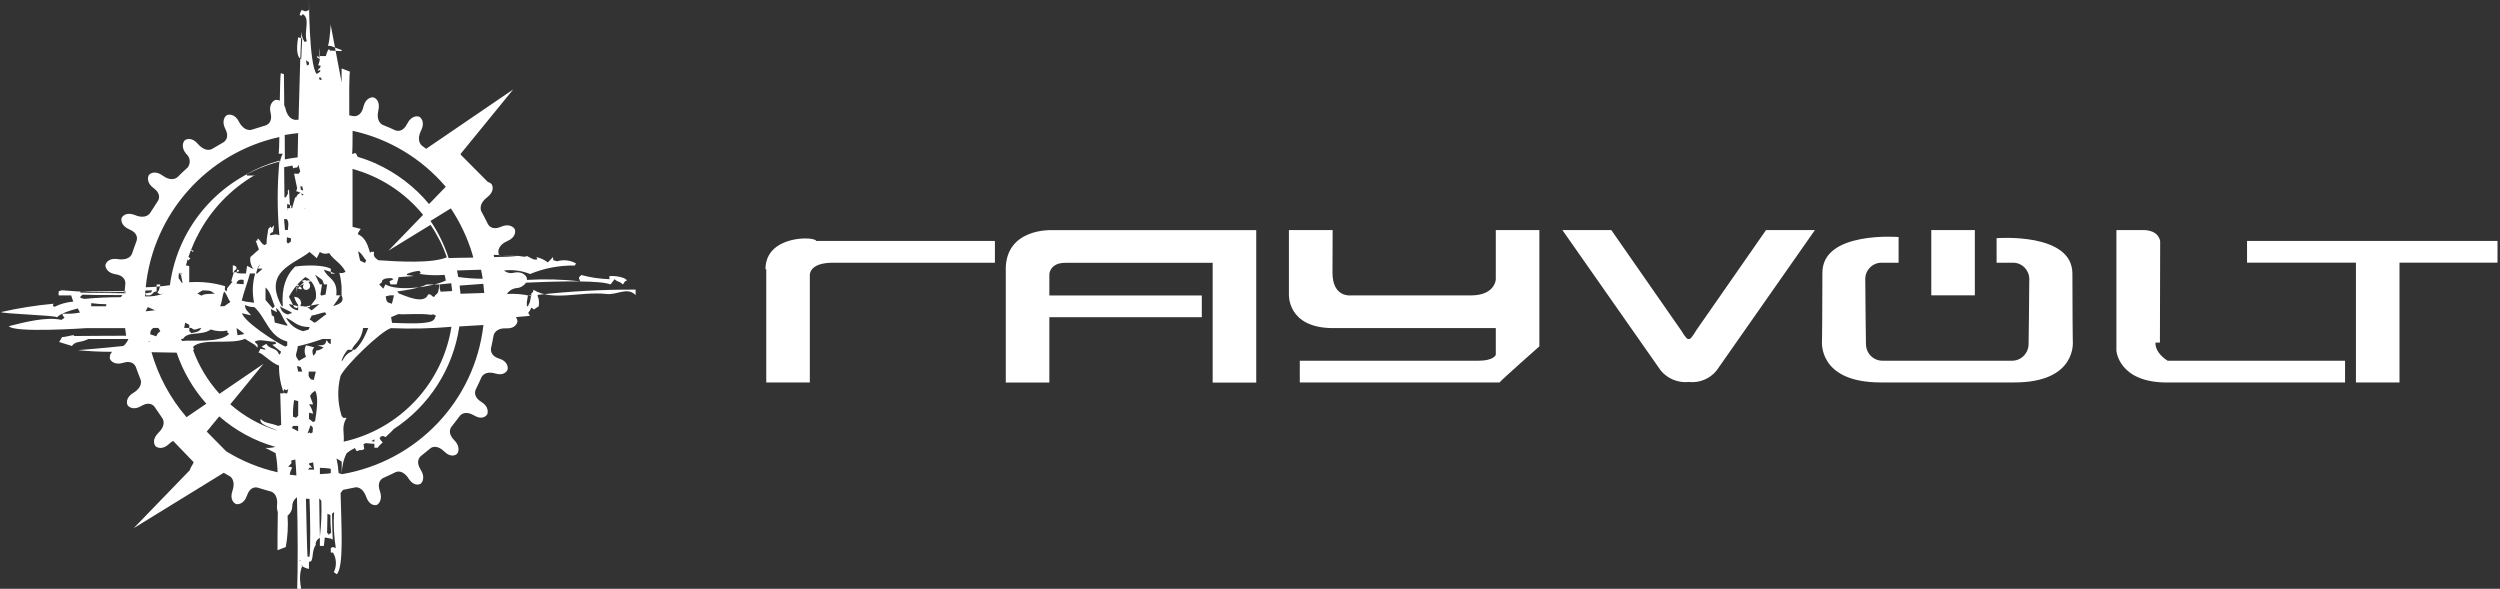
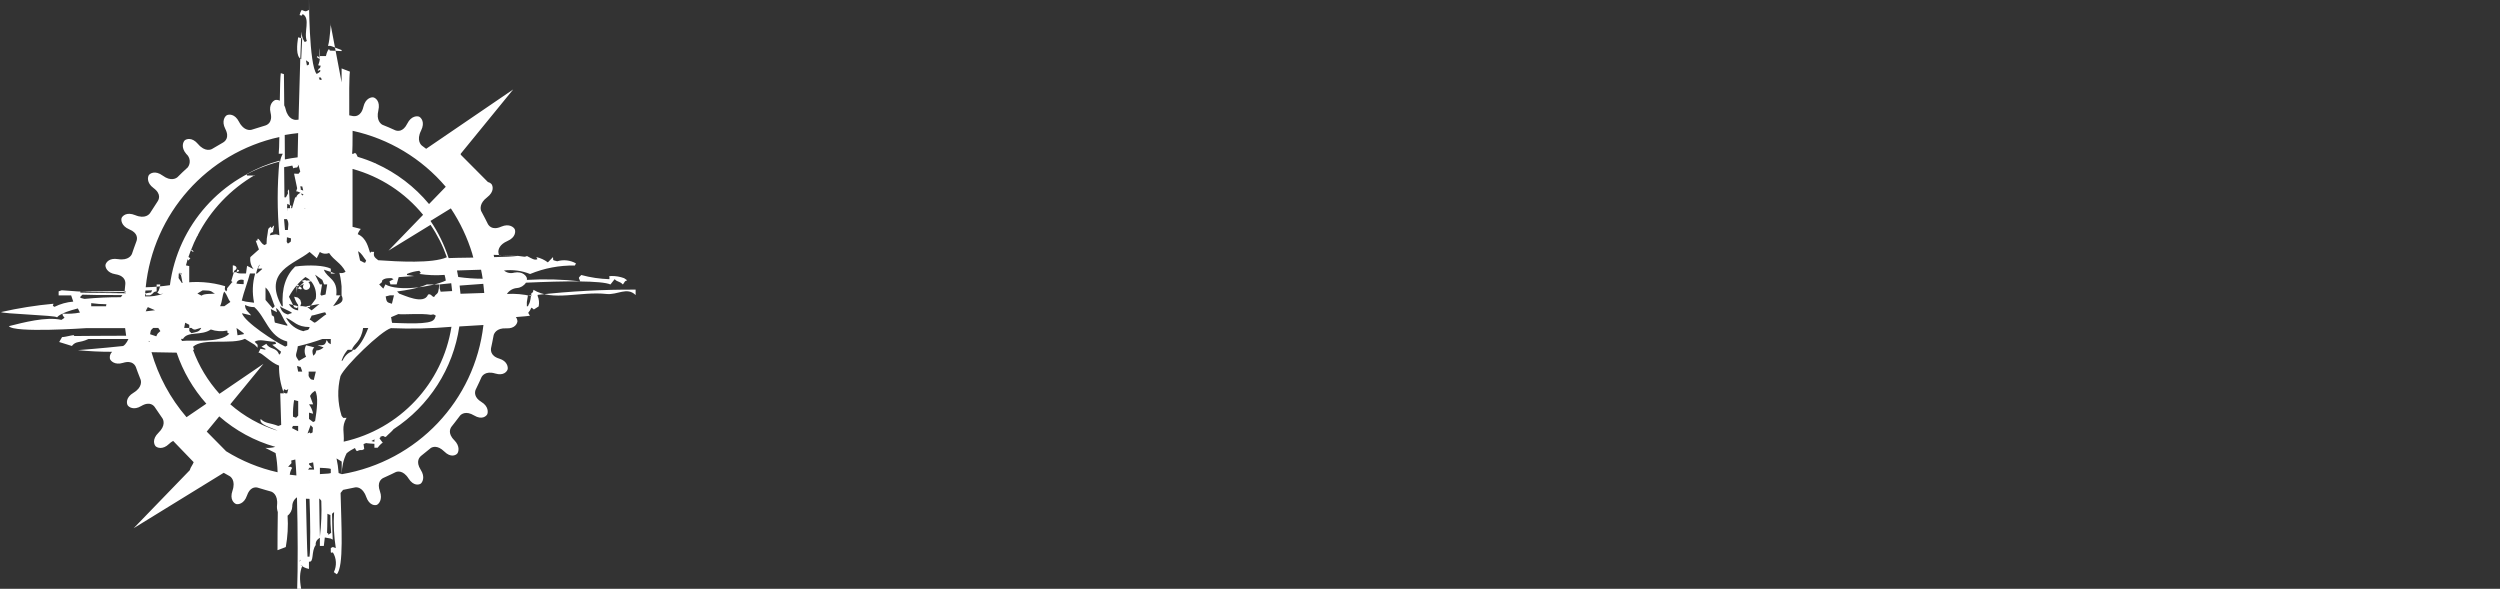
<svg xmlns="http://www.w3.org/2000/svg" id="_レイヤー_1" data-name="レイヤー 1" viewBox="0 0 501 118">
  <rect x="0" y="0" width="501" height="118" fill="#333333" stroke="none" />
  <defs>
    <style>
      .cls-1 {
        fill: #fff;
      }
    </style>
  </defs>
  <g id="logo">
    <path id="_パス_5" data-name="パス 5" class="cls-1" d="m127.38,58v1.13c-1.73-1.71-3.64.03-5.85-.22-5.18-.57-10.8,1.55-14.63-.84-.11,1.08-.52.14-.42,1.27-1.6-.38-3.25-.53-4.9-.43.46-.69,1.21-1.13,2.03-1.19.73-.06,1.39-.46,1.79-1.07,7.63-.35,15.22-.44,16.93.36.29-.35.57-.7.84-1.06.66.66.93.32,1.66,1.06.14-.21.28-.42.43-.64.14-.06.28-.14.42-.21l-.62-.42c-.8-.29-1.65-.44-2.51-.43-.75.09-.33-.11-.43.64-1.91-.06-3.8-.34-5.64-.84-.66.73-.52.39-.21,1.27-3.54-.4-7.12-.5-10.68-.29.01-.11.01-.22,0-.32-.07-.4-.78-1.46-2.53-1.14-.71.22-1.49.06-2.06-.42,1.77-.21,3.57.03,5.23.7,2.85-1.18,5.9-1.75,8.98-1.7.07-.14.14-.29.21-.43-1.14-.64-2.5-.8-3.76-.42-1.1-.31-.71-.09-.84-.84-.34.35-.69.7-1.03,1.06-.68-.51-1.46-.87-2.3-1.06.07.14.14.28.21.42-.58.29-1.15-.15-2.09-.63-.16.09-.34.13-.52.14-1.68-.26-3.38-.37-5.08-.31-.03-.13-.07-.25-.1-.36-.03-.1-.04-.2-.04-.31,0-.52.25-1.48,1.8-2.16,1.74-.75,1.65-1.99,1.49-2.36s-1.08-1.23-2.71-.53c-1.89.84-2.57-.28-2.74-.65,0,0-.81-1.65-1.29-2.49-.15-.41-.35-1.55,1.18-2.72s1.15-2.31.91-2.65c-.19-.21-.44-.36-.72-.42l-5.46-5.49v-.19s10.52-12.89,10.52-12.89l-17.45,11.9-.8-.6c-.22-.15-1.2-1.08-.22-3.04.85-1.71,0-2.59-.35-2.78s-1.61-.24-2.41,1.37c-.86,1.73-1.97,1.51-2.43,1.33-.83-.39-1.68-.75-2.54-1.09-.35-.18-1.29-.92-.83-2.87.44-1.86-.58-2.52-.97-2.62s-1.62.14-2.03,1.9c-.47,1.99-1.73,1.91-2.14,1.83l-.69-.14c-.02-3.81-.03-7.62.13-8.76-.55-.21-1.1-.42-1.66-.64v2.8l-2.18-11.48v-.43s-.11,3.08-.54,4.6c.78-.06.44.02,2.72.83v.21c-2.62-.19-2.29.1-2.52-.43-.42.38-.62,1.42-.62,1.42h-1.22v-1.62c-.1.45-.11,2.1-.02,2.3-.15,1.22-.67,1.21.2,1.25-.25.98-.24.11-.62,1.05.42-.14.82-.29.44-.43v.21c.32.29-.15.56-.64.83-1.55-1.76-1.54-15.25-1.54-15.25V1.99c-.79.4-.63.33-1.46,0-.07.14-.14.28-.22.41-.07.22-.14.42-.21.62.66.1.24.32.63-.2,1.62.87.15,3.7.83,5.39-.13.06-.28.14-.42.22-.43-.61-.65-1.34-.62-2.08-.13.06-.43,9.66-.62,17.63l-.48.04c-.26.03-1.61-.05-2.11-2.14-.06-.27-.15-.53-.28-.77-.02-2.7-.04-4.98-.06-6.25-.22-.06-.43-.14-.63-.2-.11.71-.15,2.91-.2,5.52-.26-.14-.57-.19-.87-.15-.39.1-1.4.87-.98,2.56.48,2-.72,2.47-1.11,2.58l-2.65.82c-.25.09-1.57.33-2.56-1.58-.86-1.67-2.05-1.5-2.42-1.33s-1.14,1.16-.34,2.73c.95,1.83-.11,2.56-.47,2.77l-2.14,1.25c-.22.15-1.45.68-2.85-.97-1.21-1.43-2.35-1-2.65-.74s-.85,1.39.3,2.73c.8.69.92,1.86.3,2.69-.71.63-1.4,1.3-2.06,1.96-.25.22-1.3.92-2.97-.31-1.52-1.11-2.53-.43-2.76-.11s-.52,1.54.92,2.6c1.66,1.22,1.05,2.35.82,2.69l-1.5,2.32c-.14.22-.98,1.26-2.98.43-1.75-.72-2.56.18-2.72.54s-.11,1.61,1.52,2.3c1.78.73,1.61,1.87,1.47,2.31-.34.87-.91,2.56-.91,2.56-.08.25-.66,1.44-2.81,1.1-1.85-.3-2.43.75-2.51,1.15s.25,1.6,2,1.88c2.04.33,2.01,1.61,1.97,2.01l-.15,1.52c-4.2.16-8.41.05-12.59-.32-.21.08-.42.15-.62.22v.81h2.51l.42,1.24c-1.31.11-2.59.46-3.76,1.05-.55-.37-.29.03-.21-.62-3.52.32-7.02.88-10.47,1.66-.13.34,11.22.68,11.08,1.04h.16s.34-.8,4.12-1.76c.15.29.28.55.42.83-1.15.22-2.33.29-3.5.21.1.58-.02.24.41.83l-.62.43c-3.01-.71-7.7.54-10.53,1.25.96,1.41,15.48.4,15.48.4h7.81c.05.38.13.99.21,1.52-3.76,0-9.22.05-10.49.06.52-.47-1.64.23-2.35.21-.19.33-.39.65-.58.99.84.26,1.69.52,2.54.79.88-1.09,1.41-.5,3.32-1.39h8.01s-.43,1.07-1.06,1.4c-4.12.45-8.95.82-9.06.83,2.28.23,4.57.34,6.86.33-.38.36-.54.9-.44,1.41.11.38.94,1.32,2.61.81,1.95-.61,2.49.56,2.62.93,0,0,.57,1.61.91,2.41.1.24.42,1.54-1.42,2.65-1.6.96-1.38,2.14-1.17,2.5s1.22,1.07,2.72.16c1.77-1.05,2.57-.04,2.77.3,0,0,.95,1.42,1.51,2.21.19.33.62,1.45-.82,2.84-1.34,1.31-.86,2.41-.57,2.71s1.42.76,2.69-.47c.24-.24.52-.45.82-.6l4.11,4.26c-.1.26-.23.51-.38.74-.18.27-.31.56-.4.87l-11.24,11.62,18.04-11.1,1.14.64c.24.11,1.31.89.62,2.94-.62,1.78.33,2.53.71,2.67s1.61,0,2.18-1.66,1.55-1.73,2.07-1.64c.96.31,2.71.79,2.71.79.26.06,1.48.57,1.26,2.72-.06.48,0,.96.15,1.41-.03,2.91-.08,5.71-.06,7.64.56-.22,1.09-.43,1.66-.63.37-2.07.5-4.18.36-6.29.57-.44.91-1.11.94-1.83-.02-.74.33-1.43.94-1.85.18,6.42.19,14.5.04,18.45h.82c-.38-2.03-.32-3.41.18-4.66-.13-.09-.25-.18-.39-.27.15.07.28.14.42.21l-.03.06c.28.19.57.38,1.36.57v-1.46c1.07.19.41-2.08,1.36-3.33-.15-.97.83-1.46.83-1.46v1.63h.79c.06-.57.13-1.11.2-1.69.41.08.79.14,1.19.22l.4.21c-.05-.53-.1-2.71-.14-5.19.15-.09.29-.21.41-.35-.15,2.41-.04,4.84.34,7.23-.2-.07-.4-.14-.6-.21-.13.07-.26.14-.4.21v.84c.37.15.06.22.4,0,.75,1.19.83,2.72.21,3.99l.59.42c1.44-1.53.91-9.64.76-16.29l.5-.62,2.39-.49c.25-.06,1.52-.15,2.24,1.88.63,1.78,1.79,1.75,2.14,1.61s1.21-1.03.62-2.7c-.63-1.76.21-2.44.63-2.67.89-.38,2.51-1.18,2.51-1.18.23-.11,1.44-.53,2.59,1.27,1.01,1.57,2.12,1.26,2.44,1.03s.95-1.31,0-2.77c-1.1-1.72-.19-2.58.12-2.83,0,0,1.23-.97,1.89-1.53.33-.22,1.35-.64,2.71.69,1.31,1.3,2.32.73,2.59.43s.63-1.48-.59-2.7c-1.43-1.42-.74-2.48-.49-2.78,0,0,1.12-1.41,1.66-2.15.26-.29,1.16-1.01,2.81-.02,1.56.94,2.43.14,2.62-.22s.3-1.61-1.16-2.49-1.35-1.93-1.17-2.41c.45-.88,1.17-2.51,1.17-2.51.11-.25.79-1.38,2.77-.78,1.71.53,2.39-.45,2.49-.85s-.05-1.64-1.68-2.13c-1.89-.57-1.71-1.86-1.62-2.25,0,0,.35-1.59.49-2.43.08-.32.54-1.49,2.52-1.39,1.79.1,2.23-1.02,2.25-1.43-.02-.3-.13-.6-.32-.83,1.54-.11,2.58-.22,2.82-.26-.33-.69-.51-.4,0-1.05.41-.75.19-.67.79-.21.33-.22.66-.43.99-.63h-.02c.14-.7.07-1.43-.21-2.09v-.21c6.52-.73,13.08-1.08,19.64-1.05v-.03Zm-106.11,3.38h-2.99v-.63c1.01.14,2.03.21,3.05.22-.05.13-.07.28-.07.42h0Zm2.93-1.82c-2.43-.01-4.86.1-7.28.34-.27-.07-.54-.14-.82-.21v-.22c.14-.14.28-.28.42-.42.37.04,4.56.11,8.01.08-.09.16-.2.3-.33.43h0Zm.63-.98c.42.06.41.13.39.19-3.42-.04-7.58-.08-9.12-.13v-.21c1.68-.04,5.69-.08,9.18-.11l-.45.27h0Zm71.57-4.54c.13.6.24,1.2.33,1.82-1.64,0-3.28-.12-4.9-.35-.08-.44-.15-.87-.25-1.31,1.53-.05,3.2-.11,4.82-.15v-.02Zm-1.74-3.14v.04c.08.22.13.45.19.68-2.36.04-4.36.06-4.94.1-.86-2.64-2.08-5.15-3.64-7.45l4.08-2.51c1.87,2.82,3.33,5.9,4.31,9.14Zm-14.87,12.04c1.07.16,4.55-.2,6.55.15.7-.11.49-.15,1.04.22-.14,0-.27.71-.41.71-.67,1.13-6.43.72-8.39.68-.07-.14-.15-1-.22-1.13.49-.21.96-.42,1.44-.62h0Zm-2.48-3.54c.27-.07.56-.14.82-.21h.82c-.14.56-.27,1.11-.41,1.68-1.05-.28-1.06-.35-1.25-1.46h0Zm9.91-.21c-.42.93-.76-.57-1.44-.14-.82,2.1-4.83.09-5.78-.21-.15-.15-.28-.28-.42-.43,2-.28,3.99-.56,5.99-1.41h2.47c-.19,1.59-.16,1.65-.82,2.18h0Zm-9.99-2.18c-.14.29-.28.57-.41.83-.15-.14-.28-.28-.42-.42s-.27-.28-.41-.43c.62-.47.52-.33.62-.83.48-.38.87-.43,1.85-.42.14.07.27.14.41.21-.27.14-.54.29-.82.43.07.21.14.42.2.62h1.24c.14-.48.27-.97.41-1.46,1.04-.07,2.06-.15,3.1-.22-.48-.07-.96-.14-1.44-.21v-.21c.79-.34,1.62-.55,2.48-.63.24.5.51.28,0,.63,1.67.26,3.37.32,5.06.19.1.38.18.74.24,1.13-2.6,1.27-9.59,2.28-12.11.77h0Zm-3.06-6.32c-.35-1.01-.7-3.01-2.48-3.76.13-.39.34-.75.62-1.05l-1.66-.42v-11.61c5.56,1.53,10.5,4.74,14.14,9.2l-6.94,7.18,8.43-5.17c1.37,2.01,2.47,4.19,3.27,6.49-2.89,1.29-9.82.87-13.75.6-.82-.61-.99-.86-.82-1.68-.85.09-.32-.24-.82.21v.02Zm-1.41,15.04h1.04c-.89,2.3-1.78,3.56-2.68,4.36h-.62c.5-1.36,1.81-1.49,2.27-4.36Zm-1.02-15.4c.81.51.96,1.03,1.64,1.88-.07.15-.14.29-.2.43h-.2c-.28-.14-.56-.28-.82-.43-.14-.62-.27-1.25-.41-1.88h0Zm16.36,6.67c.49-.06,1.3-.15,2.33-.24.07.52.14,1.05.18,1.57-1.11.06-1.94.11-2.3.13-.07-.21-.14-.43-.2-.63v-.83h0Zm-17.45-30.79c7.29,1.59,13.85,5.54,18.68,11.22l-3.35,3.46c-2.88-3.47-6.52-6.24-10.63-8.1l-.05-.1s-.02.04-.03.06c-1.16-.52-2.36-.96-3.59-1.32-.1-.2-.2-.4-.3-.61-.51-.35-.02-.14-.62,0h-.2c.08-.65.1-2.43.1-4.61h0Zm0,43.88v.24c-.91.42-1.46.83-2.01,1.95h-.2c.41-1.18.82-1.66,1.24-2.18h.98Zm-3.9-8.73c.53-.7,1.02-1.43,1.47-2.18h.22c.79,1.54-.85,1.84-1.68,2.18h0Zm-3.27-49.92l.2-.21c.15.14.27.28.42.43v.21c-.21-.14-.42-.28-.62-.43Zm.82,4.1c.07.14.14.28.2.42-.74.06-.24.22-.62-.42h.42Zm-4.56-8.06c.27.07.54.14.82.21-.07,1.39-.14,2.79-.2,4.18-1.13-.56-.83-2.99-.62-4.39h0Zm.41,29.88h.42c.07.28.14.56.2.83-.87-.34-.28.03-.61-.83h-.02Zm1.15-25.29l.62.43v.42c-.14.07-.27.14-.41.21-.07-.34-.14-.69-.2-1.05h0Zm-1.5,20.93c.13.51.25.94.37,1.38-.56.69-.09.38-1.24.42.2.98.42,1.96.62,2.93-.07.21-.14.42-.2.63.46-.15,2.27,1.18,2.27,1.18h.62s-1.05-1-1.64-.36c-.41-.5-.11-.08-.2-.62-.97.37-1.03.98-1.03.98h-.22l-.62,2.18h-.4s-.15-2.4-.22-3.79c-.4.54-.19.2-.2.83l-.41.78h-.3c-.02-1.25-.04-3.43-.06-6.04.55-.12,1.09-.23,1.64-.32.06.18.12.37.19.55.85-.37.72.18,1.04-.72.04,0,.07,0,.11-.02h-.11Zm2.12,9.12c-.58.21-.64.43-.72.63-.14.07-.27.14.72.21v-1.23h-.93c.14-.17.28.11.93.38h0Zm-4.36-.39v1.85c2-.07,1.8-.15,2.18-.21v-1.65h-2.18Zm-.06,5.82c.27.07.56.15.82.22-.11.89.19.47-.62,1.05-.41-.54-.19-.24-.2-1.26h0Zm-.39-1.46c-.06-.73-.14-1.45-.19-2.18h.58c.49.83.21,1.41.19,2.18h-.58Zm2.42-13.09c.07,0,.15-.02.22-.03v.03h-.22Zm.22-6.34c-.05,1.99-.08,3.68-.1,4.87-.87.1-1.72.24-2.56.42,0-1.55-.02-3.22-.03-4.9.87-.15,1.78-.29,2.69-.38h0Zm-2.18,14.18l.82.42c-.07.63-.14,1.26-.2,1.88-.78-.44-.69-.91-.62-2.29h0Zm-1.59-13.4c-.02,1.59-.06,2.82-.13,3.37h.82c-.27.48-.45,1-.53,1.54-11.75,2.96-20.51,12.79-22.09,24.8-1.61.24-3.23.38-4.85.42,1.49-14.77,12.28-26.91,26.78-30.11v-.02Zm.02,19.72c-.8-.32-.75-.17-1.94,0,.39-.77-.12-.26.64-.66.08-.44.15-.87.23-1.31-.46.23-.48.88-.65.21-.6.51-.5.23-.64,1.32-.15.72-.23,1.45-.23,2.18-.13.07-.29.15-.43.21-.76-.4-.66-.82-1.3-1.31-.28.55.17.37-.43.44.21.59.43,1.17.64,1.75-.57.51-1.14,1.03-1.72,1.53-.12.86.11,1.73.64,2.41-.43-.23-.86-.44-1.3-.66-.07.5-.14,1.02-.21,1.53h-.48s-.95.08-1.45-.17c.07-.22.14-.43.2-.63.42.21.82.42-.92.63v-1.45c.69,0,1.13.65.31,1.05-.2.69-.42,1.4-.62,2.09l.82.66h.2c.14-1.29,1.47-.87,1.47-.87v.83s-1.86.02-2.29-.42c-.34.42-.68.83-1.03,1.25-.09.54.19.11-.2.63-.39-.56-.24-.34-.2-1.05-2.81-.84-5.76-1.05-8.66-.63-.22-.34-.44-.68-.67-1.01,0-.08.03-.16.04-.91h.62c-.16.45-.33.23-.49.02,0-.06.02-.11.04-.16.29,0,.15,0,.65,2.33h1.28v-3.67c-.23-.05-.45-.09-.66-.14.11-.43.23-.86.36-1.28.03.1.05.21.09.31.15-.15.29-.3.44-.45-.12-.09-.26-.16-.39-.26.15-.46.32-.92.5-1.39.11.11.22.22.34.33h.21c-.36-.41-.06-.22-.51-.38.36-.96.78-1.9,1.25-2.81.05.03.09.06.14.09-.02-.06-.05-.12-.09-.17,2.6-5.06,6.6-9.27,11.52-12.12-.02.04-.04.09-.06.12h-1.54c-.04-.09-.08-.18-.13-.26,2.08-1.18,4.31-2.09,6.61-2.72-.47,4.99-.47,10-.01,14.99v-.02Zm-.94,14.2c-.14.15-.27.29-.41.43l-1.44-1.68v-2.51c1.08.93,1.31,2.62,1.85,3.76h0Zm-3.33-7.59c.14.22.7-.09.83.13-.2.14-.83.78-1.05.92h-.2c.18-.93.78-2.12.7-1.69.07,0-.36.65-.29.65h0Zm-.82,6.89l-1.64-.21c-.27-.07-.56-.14-.82-.21.4-1.7,1.16-3.61,1.64-5.44h1.05c-.55,1.9-.62,3.91-.22,5.85h0Zm-2.06,6.1v.21c-.42.07-.82.14-1.25.22-.06-.49-.14-.98-.2-1.46.48.35.96.7,1.45,1.06v-.02Zm-12.17,1.15c.97-1.63,3.66-.54,5.57-1.88,1.06.37,2.2.44,3.29.21.19.73-.24.28.42.63-1.96,1.99-7.49,1.2-9.49,1.46-.07-.14-.15-.28-.2-.42h.41,0Zm.23-2.19c.07-.35.14-.69.2-1.05.27.14.56.28.82.42v.63h-1.04,0Zm3.21,0h.21c-.44.86-.96.78-1.96,1.05l-.43-.42v-.63h.43c.66.6.87.24,1.75.02v-.02Zm-.56-6.9c.34-.22.69-.43,1.04-.63.91.05,1.56-.05,2.06.42.14.07.27.15.41.22-.39.11-2.2-.05-2.68.42-.27-.14-.54-.28-.82-.42h0Zm5.37,2.54h-.82c.49-1.08.39-2.09.82-2.93.69.77.63,1.32,1.24,2.08-.41.3-.83.58-1.24.87v-.02Zm-15.85-2.42c.2-.01.4-.06.58-.13-.04,0-.24-.02-.57-.03,0-.19.03-.38.05-.56.74-.02,1.25-.03,1.34-.04-.37.74.13.25-1.27.63v.37h.86c.87-.44.48-.68,1.32-.79v-1.39h.74c-.2,1.21-.42,1.42-.62,1.62.62.5.58.28,1.24.22-1.18.44-2.44.63-3.69.56,0-.15,0-.29.02-.44v-.02Zm1.61,6.78h1.03c.15.22.28.43.42.63-.47.42-.54.37-.82,1.05l-1.24-.42c.18-1.05.11-.71.62-1.26h0Zm-1.48-3.35c.14-.29.28-.57.41-.83.49.21.96.42,1.45.63-.62.07-1.25.15-1.86.22v-.02Zm0-.43v-.04c.14,0,.28.02.41.06l-.41-.02Zm0,5.96h0v.32c1.08.14.86.23.63.26-.07-.28-.13-.58-.63-.87v.3Zm8.16,15.69c-3.25-3.78-5.64-8.22-7.01-13.01,1.98.03,3.77.06,5.04.09,1.28,3.77,3.3,7.25,5.95,10.23l-3.98,2.71v-.02Zm7.89,6.78l-3.83-3.88,2.51-3.05c3.25,2.85,7.08,4.93,11.24,6.11-.65.19-1.33.25-2.01.2.69.34,1.38.69,2.06,1.05.24,1.27.37,2.55.4,3.84-3.67-.82-7.18-2.26-10.38-4.25v-.02Zm10.9-11.57c.06,2.12.13,4.24.19,6.35-.19.06-.39.13-.58.21-1.67-.66-2.58-.45-3.53-1.39-.41,1.17,2.28,1.73,3.38,2.35-3.49-1.09-6.72-2.89-9.47-5.3l6.65-8.11-8.82,6.01c-2.33-2.58-4.13-5.58-5.32-8.84h.24c-.08-.19-.14-.4-.21-.59,1.93-1.82,7.7-.36,10.39-1.59.65.4,1.31.79,1.95,1.19.21.21.4.4.59.6.03-.89-.01-.52-.59-1.19.92-.68,2.43-.04,4.12,0,.06.13.13.26.19.4-.26.06-.52.13-.78.19.58.47,1.18.92,1.76,1.39-.25.59,0,.24-.39.6-.49-1.58-1.95-.97-2.55-2.19-.33.19-.65.4-.98.6.26.13.52.26.78.4v.19c-.33-.06-.65-.12-.98-.19-.13.27-.27.53-.4.79.65-.08,2.43,2.02,4.12,2.59-.04,1.9.3,3.78.98,5.55h-.78.01Zm1.41-9.55c-.14.07-.27.14-.41.21-2.11-1.01-8.11-4.9-8.67-6.69.62.14,1.24.28,1.85.43-.67-.82-1.24-1.09-1.23-2.09.57.3,1.21.45,1.85.43,2.31,2.02,2.86,5.92,6.6,6.9v.83h0Zm0-3.97c-.82-.21-1.66-.42-2.48-.63-.28-1.05.08-1.16-.62-1.46-.07-.43-.14-.83-.2-1.26.41.22.82.43,1.24.63-.07-.29-.14-.55-.2-.83.96.5,1.38,2.31,2.27,3.34v.21Zm2.24-7.42c.02-.1.44.26.61.08s-.15-.46-.36-.46c.24-.47,1.96-1.02,2.26-1.14.82.98,1.17,2.28.96,3.54-.41.55-.82,1.11-1.24,1.68-.48-.07-.96-.14-1.44-.21h-.42c.26-.87.24-.34,0-1.26l-.48-.45c-.07,0-.13-.02-.19-.05h0c-.18-.06-.37-.1-.56-.13.16.61.44,1.18.82,1.68-.07.22-.14.43-.2.63l-.62-.21c-.34-.69-.68-1.4-1.04-2.09.81-1.54,1.94-2.89,3.3-3.96.38.18.73.43,1.01.74-.32-.09-.67-.07-.97.07-.56.4-1.06.87-1.5,1.41,0,0-.1.08.04.14h0Zm2.65,5.37c.49,0,2.23-.64,2.71-.64.07.14.14.28.22.42-.42.14-1.89,1.51-2.3,1.65-.27,0-.76-.59-1.03-.59.14-.29.28-.57.41-.83h-.02Zm-1.07-1.87c.41,0,2.23-.42,2.65-.42-.28.14-1.34,1.12-1.61,1.26-.14-.14-.9-.69-1.05-.84h0Zm3.84-2.34c-.28.08-.56.15-.82.22-.07-.07-.14-.14-.2-.22.06-.34.26-1.68.33-2.03h1.03c-.07.35-.26,1.68-.33,2.03h0Zm-1.12-2.03c-.2-.42-.76-1.53-.97-1.95.49.35.96.69,1.45,1.05,0,.07.35.82.35.9h-.83,0Zm-4.36,4.35v.85c-.79-.08-1.49-.55-1.85-1.26l1.85.42h0Zm-1.22,1.36c0,.07-.81.24-.81.33-1.05-.3-1.31-.72-1.64-1.68.54.49,1.9.87,2.45,1.36Zm-1.22.95c1.68.74,2.14,1.88,4.74,1.89-.18.81-.57.5-1.24.83-1.51-.35-2.79-1.35-3.5-2.72Zm2.44,19.64c-.14.14-.27.29-.41.43-.2-.07-.41-.14-.62-.22-.04-1.12.04-2.23.22-3.33.27.07.54.14.82.21v2.92h0Zm0,2.08v1.05c-.42-.22-.82-.43-1.24-.63.07-.14.14-.28.2-.43h1.04Zm-2.18-6.55h-.41c-.15-.07-.28-.14-.42-.21.07-.21.14-.42.2-.63.15.07.28.14.42.22.14-.08.27-.15.41-.22-.07.28-.14.56-.21.83h0Zm.5,16.3c.06-.49.22-.96.49-1.37-.63-.38-.02-.11-.82-.21.72-.86.73-.47.62-1.25.27-.07.54-.15.82-.21.09.79.15,1.9.22,3.2-.44-.05-.89-.09-1.33-.15h0Zm1.68-20.66c0-.15-.22-.96-.22-1.09.14-.08.54.21.69.14.07,0,.08.33.15.33.07.21.14.43.2.63h-.82Zm.24,38.09c.07-.14.14-.28.2-.42-.09.23.18.15-.2.41h0Zm2.06-.99h-.42c-.1-1.06-.22-7.86-.32-11.62.22,0,.48.02.72.03.16,3.62.22,10.06,0,11.6h.02Zm-.12-15.27v-.04s.03.02.04.04h-.04Zm-.2-2.17c.56-.69,0-.26.82-.42-.2-.21-.41-.43-.62-.63v-.21c.28-.07.56-.14.82-.21.07.48.14.97.2,1.46h-1.24.01Zm.92-7.47c-.14.07-.27.14-.41.22-.06-.08-.13-.15-.2-.22-.14.07-.27.14-.41.22.2-.56.41-1.12.62-1.68.06.08.13.15.2.22.41.38.2.24.2,1.25h0Zm.51-2.28l-.41.21c-.27-.21-.54-.42-.82-.63v-1.25c.28.07.56.14.82.21-.13-.68-.41-1.32-.82-1.88h.82c-.2-.56-.41-1.11-.62-1.68.39-.65.44-.61,1.02-1.05.71,1.05.35,3.91,0,6.06h0Zm-.29-8.22c-.75-.2-.42,0-.82-.43-.39-.54-.11-.58-.2-1.25h1.44c-.14.57-.27,1.11-.41,1.68h0Zm1.24,31.4c-.04-.15-.09-4.61-.14-7.66.17.13.31.29.42.47.1,2.4,0,4.81-.28,7.2h0Zm1.35-39.41c-.32,1.08-.49,1.07-1.85,1.05.41.14.82.28,1.24.42-.39.38-.9.61-1.45.63-.22.76-.15.61-.62,1.05-.22-.79-.29-1.14.2-1.68l-1.64-.42c-.38.72-.38,1.58,0,2.3-.49.28-.96.55-1.45.83-.14-.22-.27-.43-.41-.63-.39-.63.06-1,.2-2.3,1.68-.39,3.33-.88,4.95-1.46h1.66v1.05c-.7-.35-.41-.29-.82-.83h0Zm.3,39.06c.04-.47.15-.13-.22-.42.03-.2.05-1.85.08-3.83.18.12.38.2.59.24-.01,1.2.04,2.4.15,3.59-.2.14-.42.28-.62.42h0Zm.53-12.4c-.19.07-.47.14-2.18.21v-1.26c1.72.07,2,.15,2.18.22v.84Zm-1.36-40.75c.76.21,2.28.78,2.28.78h-.92v-.99c-1.31-.66-4.24-.81-7.14-.43-1.85,1.79-2.76,4.34-2.48,7.96h-.2c-3.89-7.06,2.54-8.39,5.57-10.88.48.42.96.83,1.44,1.25.2-.42.41-.83.62-1.25.54.38,1.24.46,1.85.21,1,1.54,2.31,1.89,3.3,3.76-.36.26-.81.34-1.24.22.3,1.04.44,2.71.44,2.71v1.8h-1.06c.36-3.34-1.8-3.34-2.49-5.14h0Zm3.55,40.96l-.62-.21c-.07-.99-.21-1.97-.42-2.93.34.22.69.43,1.04.63v2.51Zm-.03-11.7c-.8-2.57-.88-5.32-.22-7.94.92-2.08,8.14-9.05,10.11-9.61,4.05.17,8.1.08,12.13-.27-1.78,11.38-10.35,20.51-21.59,23.02.15-1.9-.51-2.95.57-4.78-.85-.03-.46.24-1.02-.43h0Zm.03,11.73c.03-1.45.32-2.91.99-4.21.51-.42,1.07-.77,1.66-1.05.53,1.16.31.28,1.44.42.14-.07.27-.14.42-.21l-.14-1,.52-.2c.15.06,1.66.15,1.66.15v-.5.08s-.65-.11-.58-.16c.34-.15.68-.3.58-.47v1.84h.64s.69-.92,1.04-.99c-.22-.29-.42-.56-.62-.83-.05-.29-.04-.06.2-.22-.05-.04-.1-.08-.15-.11.32-.16.65-.34.96-.03h.22c.62-.65,1.16-1.03,1.55-1.54,7.14-4.65,11.94-12.15,13.18-20.59,1.62-.09,3.25-.19,4.83-.29-1.73,15.13-13.24,27.31-28.39,29.9h0Zm23.8-36.17c-.04-.55-.1-1.09-.17-1.64,1.37-.11,2.98-.22,4.74-.35.07.61.15,1.21.19,1.83-1.68.04-3.34.11-4.76.16h0Zm6.75-7.33c-.04-.15-.07-.31-.1-.47,2.24.07,4.18.14,4.83.21-.92.13-2.72.21-4.73.25h0Zm6.96,9.4c-.07.14-.14.28-.19.44h-.22c0-.98-.07-.55.22-2.18h.62c-.14,1.19-.27,1.47-.42,1.75Zm-46.48-3.73c.01.1.1.17.2.16.08,0,.15-.07.16-.16,0-.09-.09-.16-.18-.15-.09,0-.17.06-.18.15h0Zm-.14-.08c-.06,0-.11.04-.11.1,0,.06.05.11.11.11s.11-.05.11-.11h0c0-.05-.06-.09-.11-.09h0Zm.26.42c-.12.15-.08.15-.14.02.06,0,.1.02.15-.15-.1.1-.18.06-.24-.06.04.15.04.14.14.15-.12.04-.14-.04-.14-.04,0,0,.08.75.11,1.31h0c-.04-.41,0-.82.1-1.22h0Zm1.22-.54c-.29.61-.04.97.36,1.07.43.08.85-.21.92-.64.02-.1.02-.19,0-.29-.1-.53-.52-.94-1.05-1.03-.19.03-.38.08-.57.14l-.04.1c.23-.01.43.17.44.4,0,.09-.02.18-.07.25h0Z" />
-     <path id="_パス_6" data-name="パス 6" class="cls-1" d="m153.56,53.94v22.71h8.73v-21.47s-.25-2.53,4.62-2.53h32.47v-4.36h-35.83c0-.92-10.15-1.33-10.15,5.67l.16-.02Zm48,.04v22.68h8.73v-13.09h30.55v-4.36h-30.55v-4.3s.12-2.24,3.19-2.24h29.54v24h8.73v-30.55h-41.09s-9.11-.39-9.11,7.87h.01Zm98.2,2.01s-.12,3.21-5,3.21h-24.08s-3.65.47-3.65-4.56.03-8.53.03-8.53h-8.76v12.87s-.4,6.77,8.85,6.77h32.61v5.35s-.36,1.19-3.49,1.19h-35.79v4.36h40.03c0-.19,7.98-7.24,7.98-7.24v-23.3h-8.73v9.89h0Zm40.15,10.25s-.98,1.69-1.34,1.69h-.31c-.36,0-1.34-1.69-1.34-1.69l-14.01-20.13h-9.8l19.71,28.15c1.38,1.65,3.48,2.51,5.62,2.29,2.12.23,4.22-.63,5.56-2.29l19.71-28.15h-9.8l-14.01,20.13h0Zm75.4-11.41c0-8.32-15.19-7.1-15.19-7.1v4.92h3.35c1.75.01,3.17,1.45,3.2,3.23,0,3.12-.14,13.15-.14,13.15-.06,1.84-1.56,3.3-3.38,3.26h-25.83c-1.82.04-3.33-1.41-3.38-3.26,0,0-.14-10.03-.14-13.15.02-1.78,1.45-3.21,3.2-3.23h3.48v-5.15s-15.27-1.24-15.27,7.15-.08,13.62-.08,13.62c0,0-.96,8.37,11.75,8.37h26.82c12.64,0,11.69-8.3,11.69-8.3,0,0-.08-5.19-.08-13.52h0Zm-19.55-8.73h-8.73v13.09h8.73v-13.09Zm37.09,22.56l.05-20.3s-.15-2.26-3.46-2.26h-5.31v24.17s.41,6.38,10.13,6.38h35.69v-4.36h-35.56c-1.43-.93-2.49-2.18-2.44-3.63h.9Zm17.46-20.38v4.36h21.82v24h8.73v-24h19.64v-4.36h-50.19Z" />
  </g>
</svg>